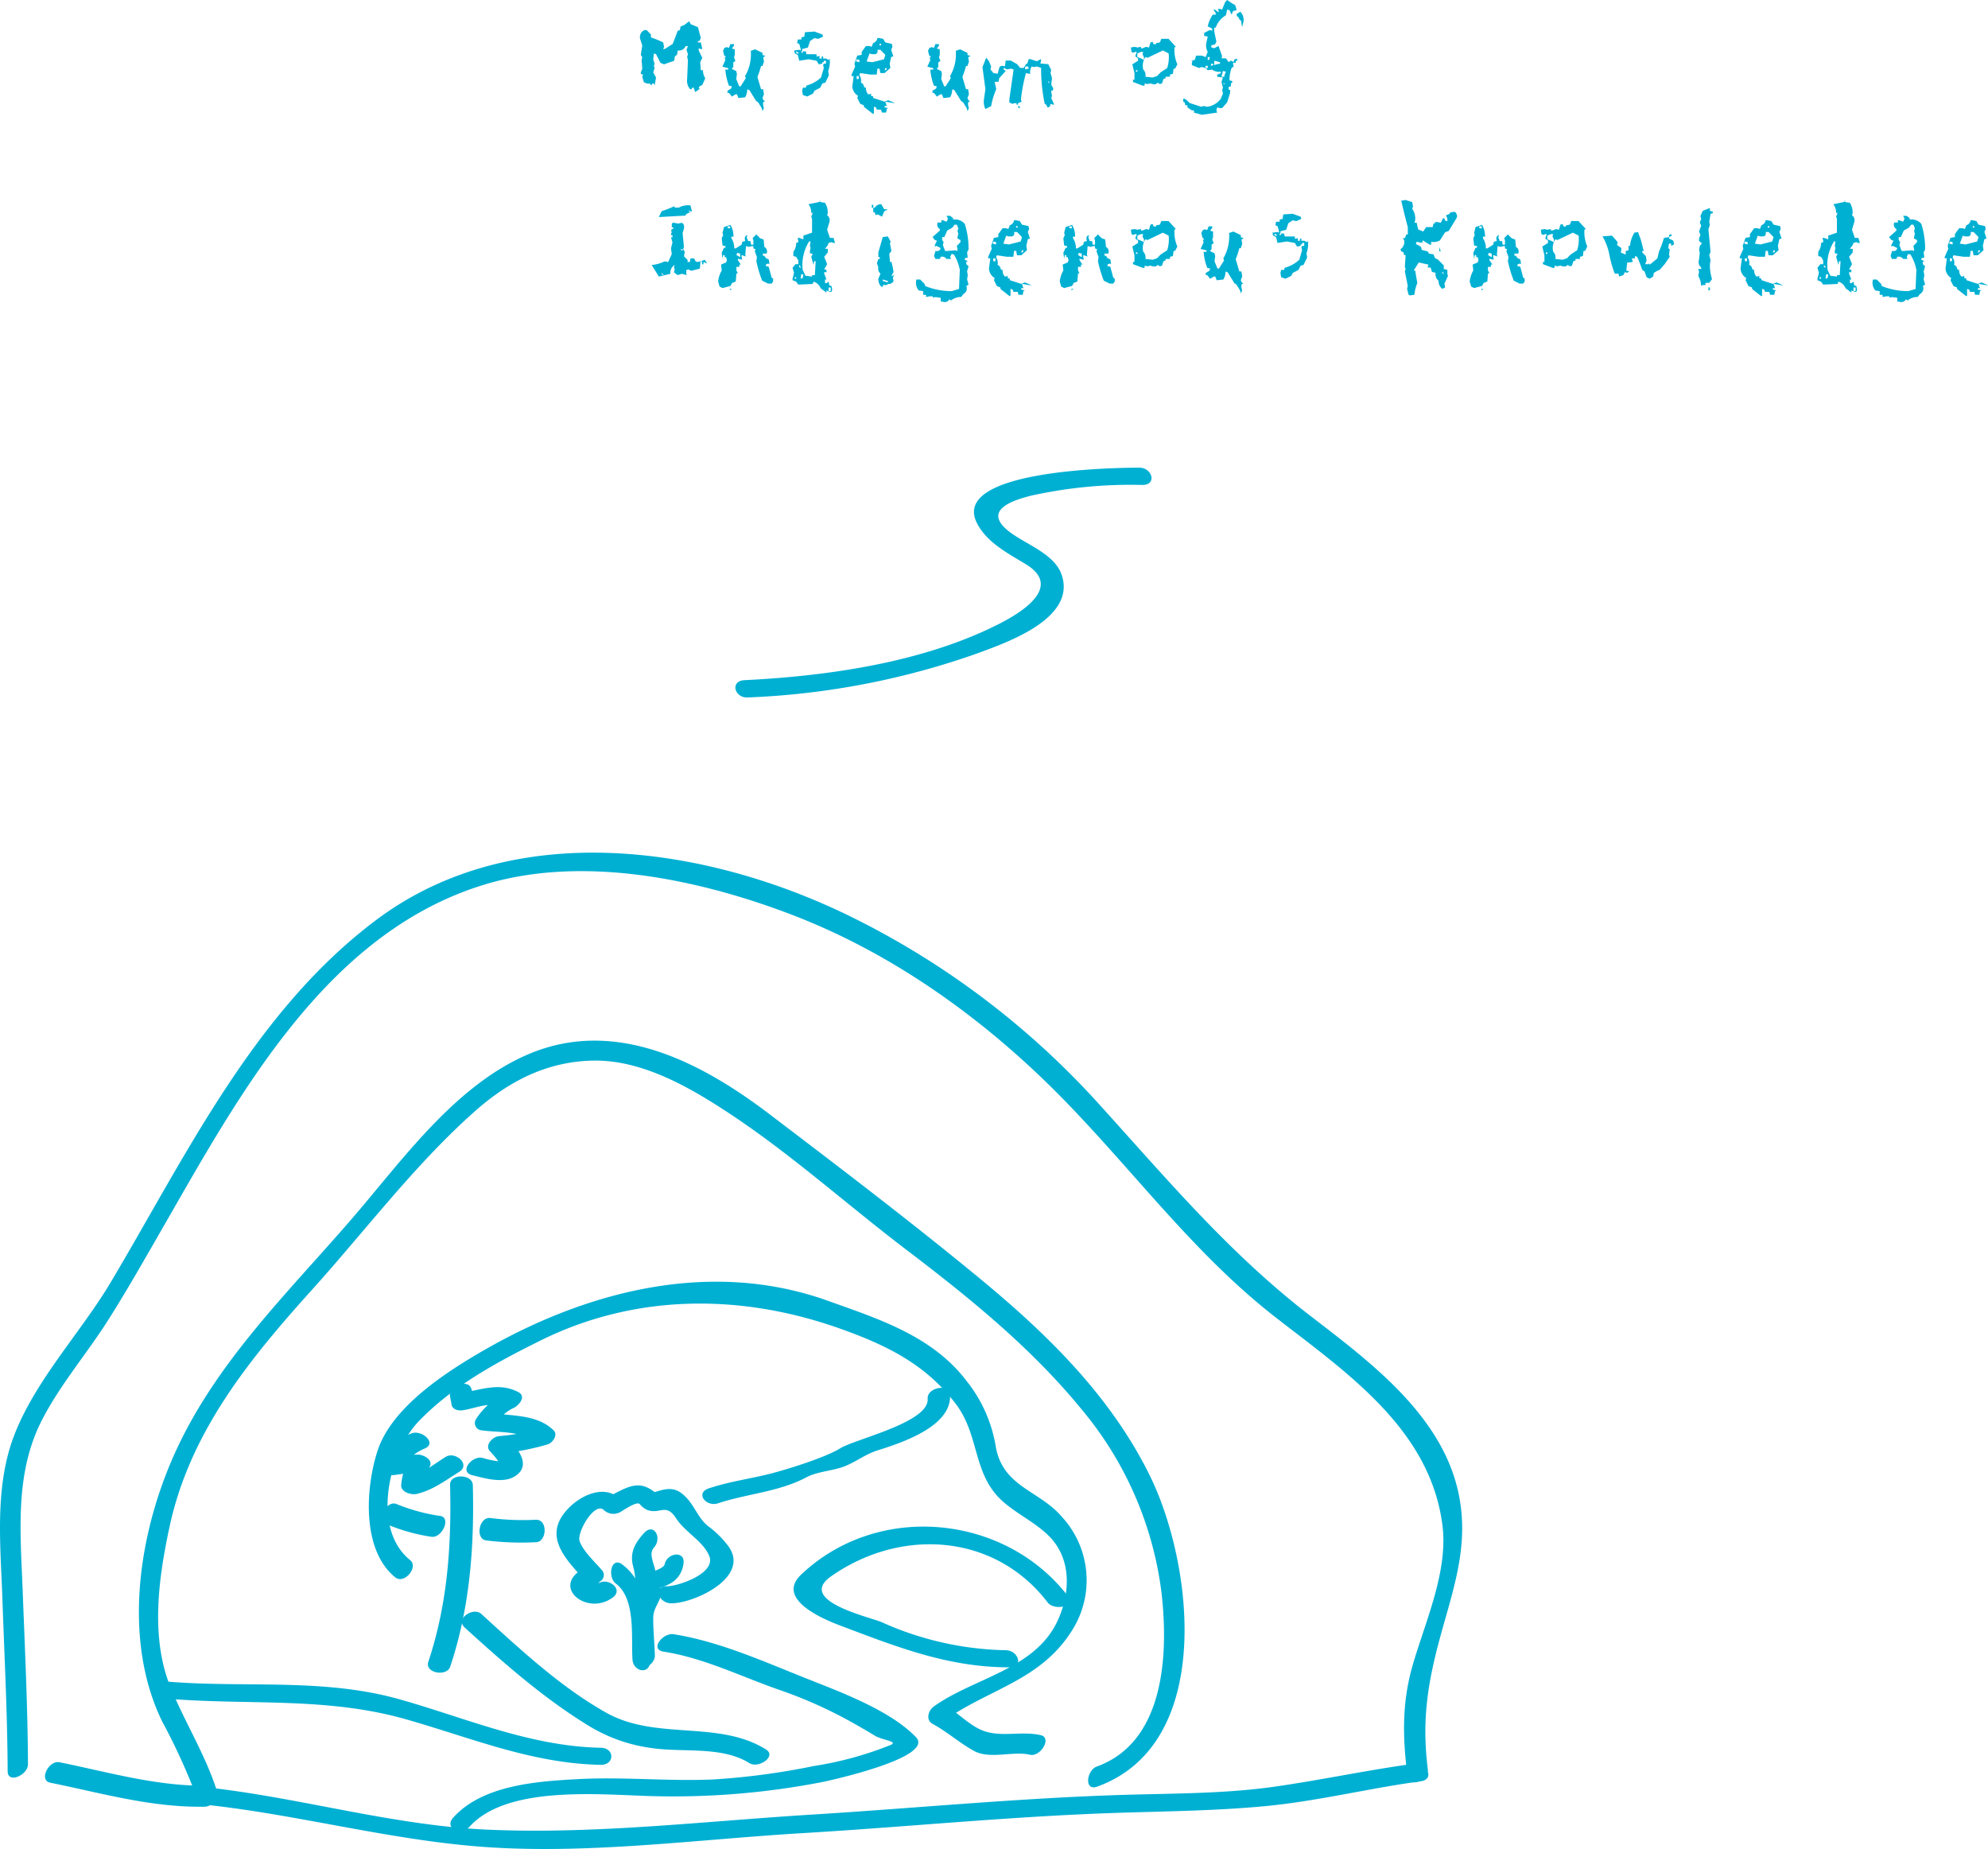
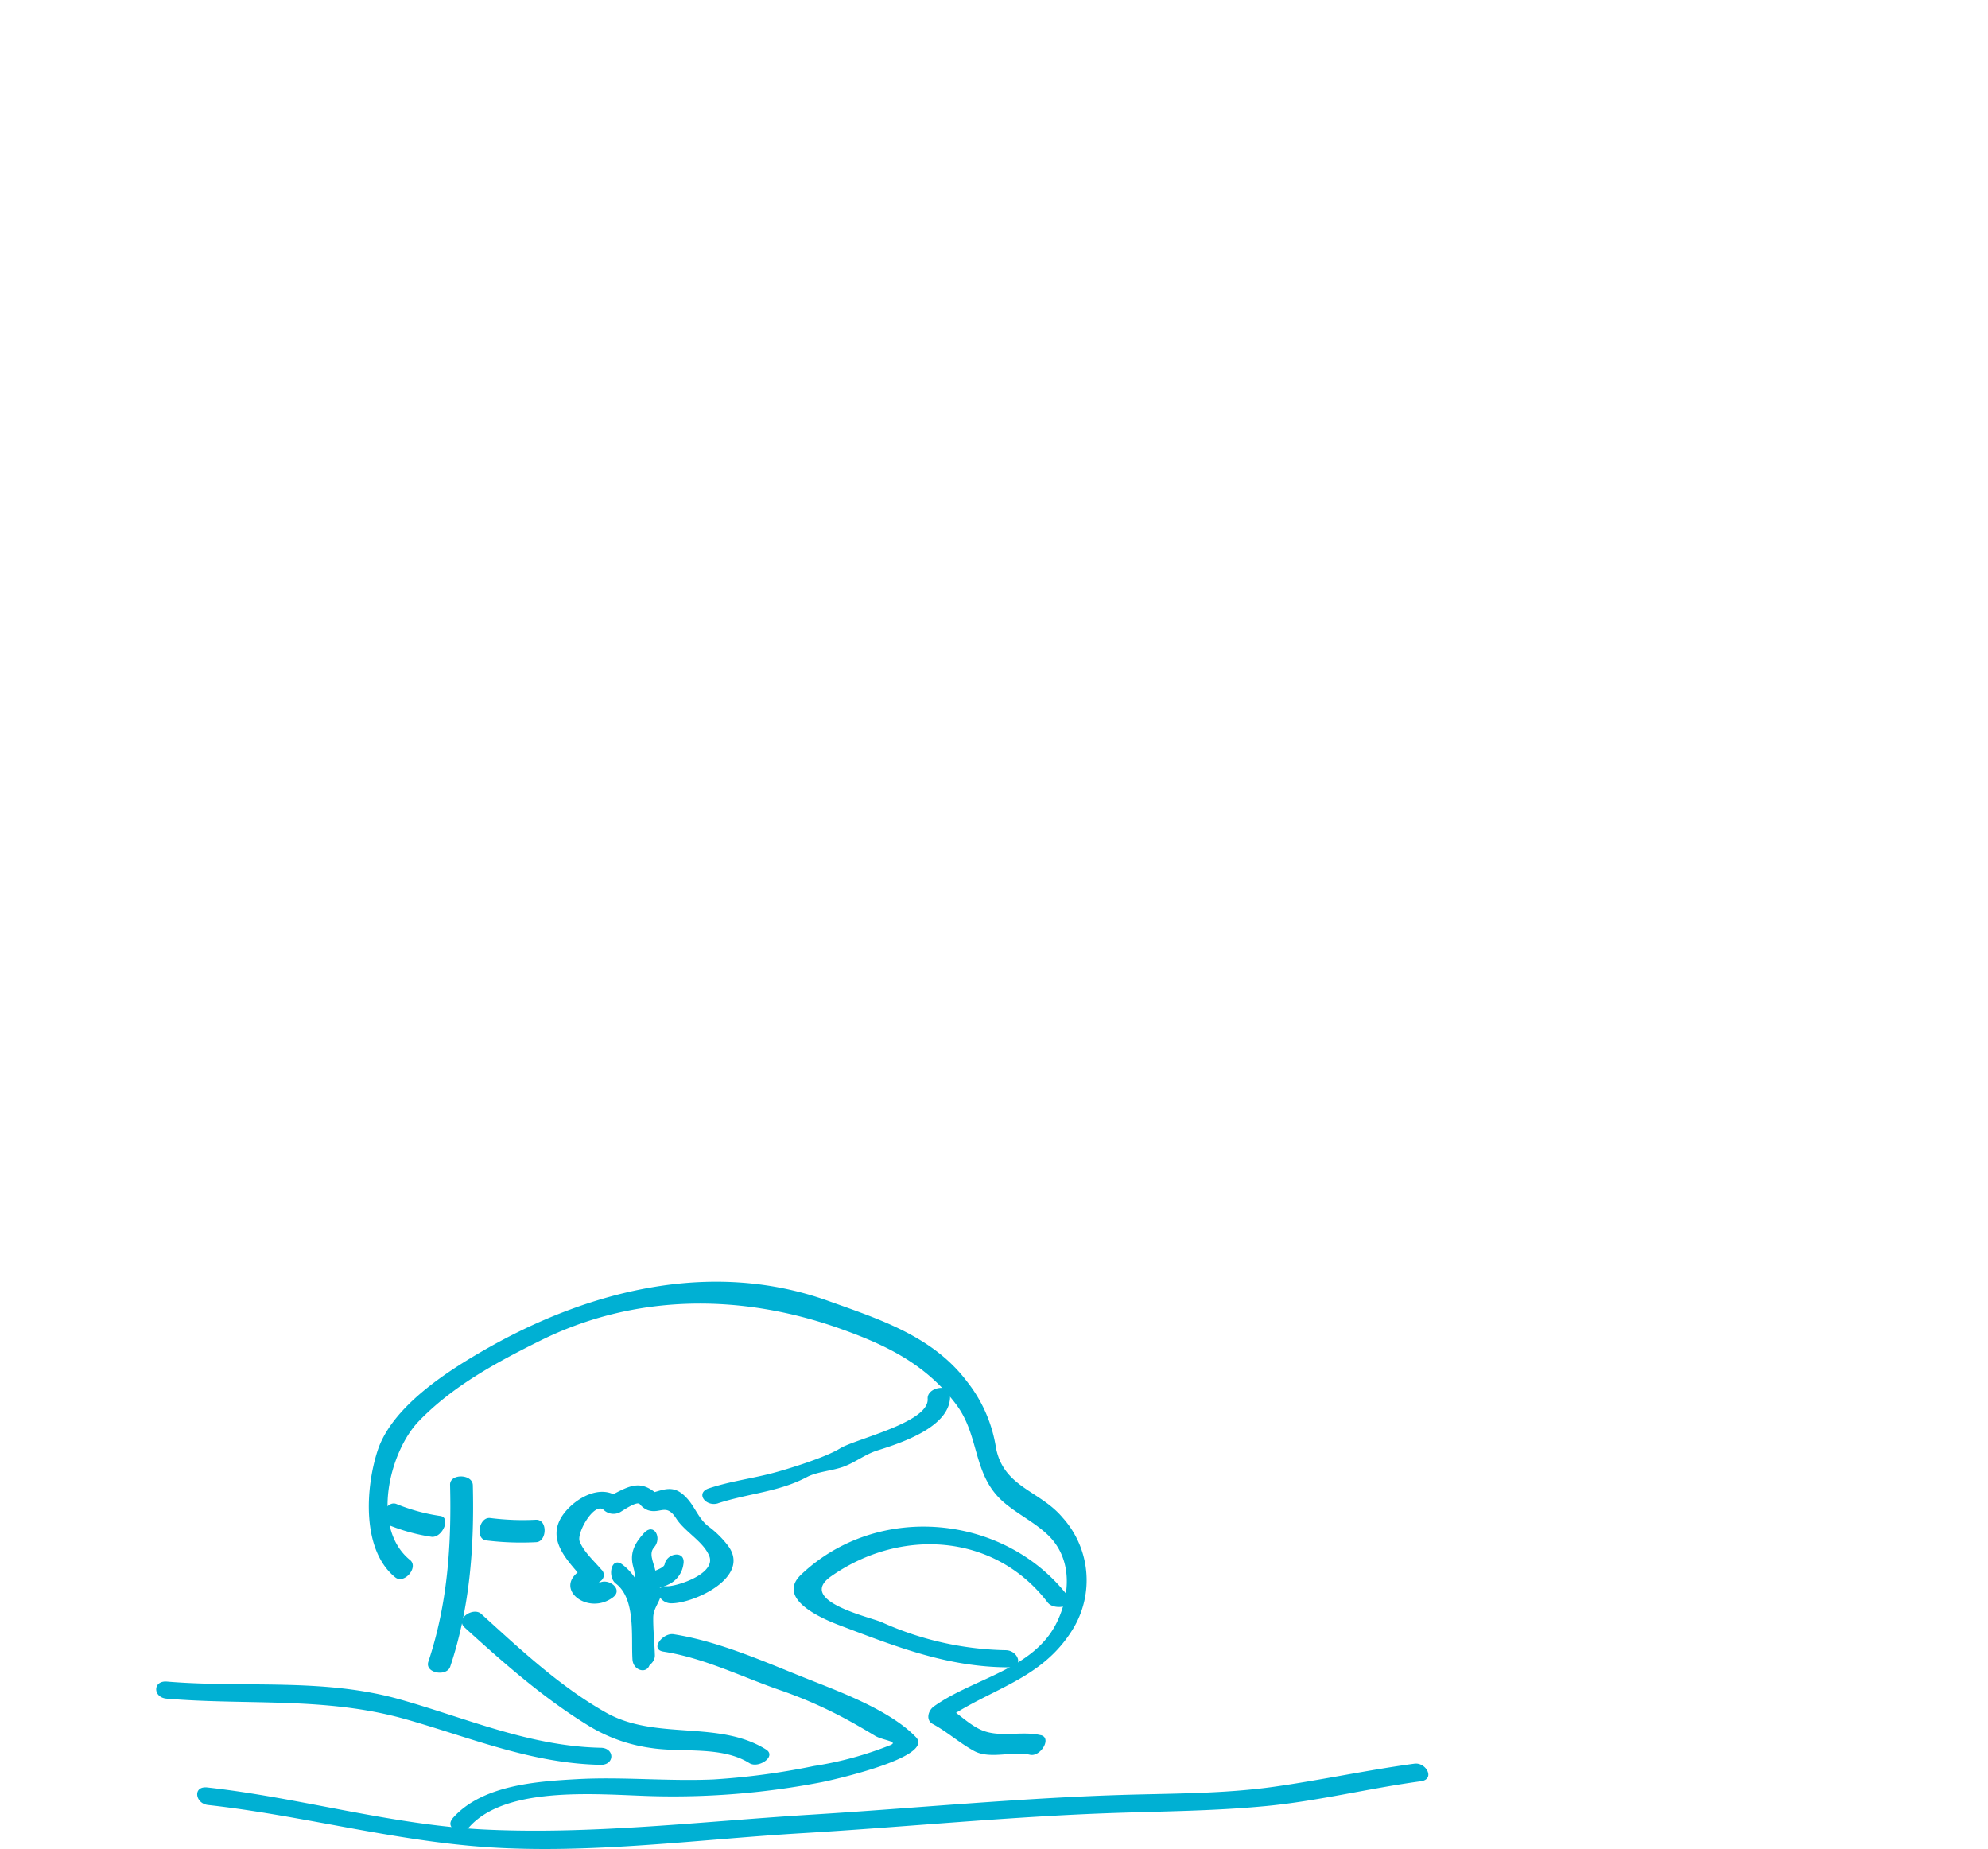
<svg xmlns="http://www.w3.org/2000/svg" width="261.865" height="243.534">
  <g fill="#00b0d3">
-     <path d="M3.685 232.376c-.034-7.582-.406-15.155-.692-22.732-.293-7.737-1.1-15.573 2.562-22.664 2.416-4.681 5.989-8.817 8.8-13.277 2.522-4 4.858-8.128 7.217-12.23 10.1-17.565 21.506-38.649 42.244-44.963 12.938-3.937 28.206-.728 40.485 3.971 13.478 5.16 25.559 13.9 35.616 24.153 9.494 9.677 17.355 20.512 28.137 28.9 9.366 7.282 20.388 14.736 21.958 27.453.73 5.914-2.2 12.477-3.848 18.045-1.511 5.092-1.429 9.656-.768 14.884.219 1.729 2.856.493 2.678-.913-.811-6.407-.02-11.364 1.677-17.55 1.761-6.416 3.779-11.989 2.386-18.7-2.166-10.426-11.8-17.474-19.719-23.586-10.651-8.218-18.919-18.125-27.923-28.039a108.671 108.671 0 0 0-32.465-24.418c-19.088-9.37-44.384-13.067-62.414.416-16.062 12.009-25 30.875-35 47.713-4.347 7.326-11.414 14.437-13.574 22.785-1.589 6.14-.945 12.666-.727 18.937.264 7.578.659 15.147.693 22.732.007 1.715 2.683.487 2.677-.913Z" />
-     <path d="M6.614 234.801c6.874 1.391 13.356 3.3 20.432 3.162a1.762 1.762 0 0 0 1.523-2.095c-1.521-4.743-4.174-8.95-6.067-13.538-2.731-6.617-1.622-14.5-.161-21.275 2.691-12.472 10.514-22.035 18.836-31.265 7.029-7.8 13.419-16.334 21.275-23.333 4.485-4 9.5-6.624 15.591-6.761 6.393-.145 12.562 3.375 17.724 6.754 8.229 5.385 15.709 12.14 23.537 18.095 8.329 6.336 16.509 12.938 23.16 21.075a46.539 46.539 0 0 1 10.521 24.065c.945 8.054.486 19.739-8.506 22.984-1.347.486-1.716 3.285.039 2.652 15.5-5.594 12.7-29.282 6.925-41-5.172-10.488-13.535-18.643-22.457-25.993-9-7.417-18.38-14.55-27.666-21.609-8.971-6.818-20.1-12.6-31.36-8.014-10.006 4.077-17.091 14.312-23.934 22.192-8.269 9.523-17.39 18.428-22.771 30.015-4.979 10.719-7.217 24.933-1.875 35.864a80 80 0 0 1 4.748 10.517l1.523-2.095c-6.86.132-13.164-1.743-19.818-3.09-1.407-.285-2.77 2.377-1.219 2.691Z" />
    <path d="M27.391 237.737c12.328 1.364 24.346 4.707 36.739 5.552 13.656.93 27.878-1.027 41.523-1.839 13.623-.811 27.214-2.181 40.852-2.653 6.77-.234 13.578-.271 20.325-.925 6.825-.661 13.528-2.34 20.32-3.258 1.947-.264.7-2.526-.838-2.317-6.183.836-12.285 2.157-18.462 3.034-6.692.949-13.572.876-20.318 1.089-13.6.432-27.149 1.754-40.732 2.593-14.105.871-28.635 2.62-42.756 1.966-12.385-.574-24.44-4.191-36.739-5.553-1.958-.216-1.609 2.123.086 2.311ZM140.721 210.293c-8.24-10.8-25-12.558-35.194-2.9-3.409 3.23 2.932 5.872 5.082 6.685 7.438 2.808 14.23 5.529 22.346 5.529 1.975 0 1.178-2.256-.5-2.256a41.574 41.574 0 0 1-16.334-3.7c-1.733-.721-11.222-2.83-6.634-6.041 9.223-6.453 21.578-5.633 28.518 3.458.842 1.1 3.748.567 2.718-.781ZM81.122 208.578c2.656 2.018 2 7.037 2.189 9.989.111 1.715 2.436 2.045 2.311.088-.275-4.266.166-9.693-3.643-12.587-1.487-1.13-2 1.642-.857 2.51Z" />
    <path d="M85.725 211.979c.071-1.5.528-2.961.647-4.463.1-1.2-1.114-2.708-.227-3.687 1.126-1.244 0-3.358-1.326-1.9-1.219 1.346-1.921 2.644-1.4 4.465.641 2.25-.1 4.133-.21 6.412-.086 1.856 2.451.588 2.517-.832Z" />
    <path d="M87.549 206.029c-.112.566-1.5.845-1.984 1.244a2.778 2.778 0 0 0-1.043 2.539c.119.889-.9 2.09-.978 3.056a52.49 52.49 0 0 0 .146 5.813c.05 1.877 2.61.806 2.571-.65-.044-1.668-.233-3.324-.215-4.994.014-1.364 1.1-2.205 1.1-3.571 0-.589-.85-.074.154-.453a7.577 7.577 0 0 0 1.114-.512 3.438 3.438 0 0 0 1.6-2.427c.378-1.925-2.162-1.58-2.463-.045ZM59.284 195.555c.2 7.937-.328 15.717-2.857 23.3-.511 1.531 2.424 2.022 2.878.66 2.59-7.762 3.179-15.752 2.979-23.892-.037-1.509-3.036-1.559-3-.065Z" />
    <path d="m78.816 208.561.2-.26a.962.962 0 0 0 .19-1.58c-.936-1.1-2.315-2.32-2.85-3.7-.441-1.14 2.01-5.365 3.217-4.1a1.857 1.857 0 0 0 2.106.252c.31-.159 2.2-1.512 2.595-1.063a2.565 2.565 0 0 0 1.059.795c1.66.556 2.4-.982 3.734 1.089 1.15 1.786 3.572 3.02 4.354 4.94.945 2.32-4.142 4-5.546 3.994-1.975-.014-1.138 2.237.533 2.248 2.985.022 10.509-3.426 7.533-7.526a12.837 12.837 0 0 0-2.655-2.632c-1.227-.953-1.727-2.482-2.735-3.611-1.815-2.033-3.054-1.192-5.329-.586l1.785.391c-2.687-2.643-4.1-1.48-7.244.128l2.107.252c-2.3-2.4-5.906-.44-7.566 1.722-2.606 3.4.481 6.245 2.607 8.739q.093-.79.189-1.58c-4.769 2.359.154 6.508 3.628 3.924 1.5-1.119-.744-2.7-1.916-1.832ZM70.563 200.17a33.833 33.833 0 0 1-5.978-.229c-1.5-.183-2.021 2.77-.539 2.951a37.447 37.447 0 0 0 6.587.232c1.424-.078 1.547-3.041-.07-2.954ZM57.923 199.661a24.583 24.583 0 0 1-5.746-1.584c-1.352-.459-2.584 2.24-1.051 2.761a24.46 24.46 0 0 0 5.746 1.582c1.423.124 2.607-2.626 1.051-2.759ZM79.141 230.202c-9.291-.192-17.567-3.844-26.368-6.344-10.189-2.9-20.4-1.507-30.786-2.377-1.877-.157-1.875 2.1-.033 2.25 10.738.9 20.972-.277 31.517 2.719 8.612 2.447 16.543 5.814 25.637 6 1.872.039 1.9-2.211.033-2.25ZM61.217 214.375c5.18 4.708 10.442 9.346 16.438 13a21.281 21.281 0 0 0 8.1 2.853c4.126.638 9.282-.3 12.964 2 1.188.742 3.634-.894 2.178-1.805-6.269-3.918-14.468-1.134-21.065-4.852-6.066-3.419-11.313-8.343-16.439-13-1.049-.953-3.472.627-2.177 1.8ZM94.588 197.997c3.975-1.3 8-1.483 11.7-3.45 1.351-.717 3.356-.818 4.847-1.373 1.524-.565 2.825-1.623 4.422-2.129 3.189-1.007 9.87-3.171 9.584-7.379-.1-1.472-3.048-.935-2.946.572.213 3.128-9.535 5.282-11.549 6.538-1.889 1.178-6.9 2.742-9.072 3.3-2.805.718-5.369 1.027-8.181 1.948-1.877.614-.4 2.5 1.2 1.977Z" />
    <path d="M61.859 240.59c5.056-5.593 17.628-4.155 24.412-4.011a102.864 102.864 0 0 0 21.987-1.852c.92-.178 14.979-3.248 12.387-5.931-3.377-3.5-9.762-5.872-14.206-7.635-5.667-2.248-11.657-4.964-17.715-5.916-1.4-.22-3.17 2-1.337 2.291 5.522.867 10.476 3.416 15.726 5.2a58.951 58.951 0 0 1 9.177 4.156q1.508.844 2.984 1.737c.978.58 3.08.734 2.055 1.2a45.944 45.944 0 0 1-10.123 2.775 94.685 94.685 0 0 1-13.2 1.768c-5.984.267-11.984-.368-17.987-.037-5.363.295-12.447.782-16.309 5.054-1.318 1.459 1.108 2.356 2.15 1.2Z" />
    <path d="M137.095 228.544c-2.438-.569-5.015.261-7.377-.512-1.945-.635-3.609-2.565-5.433-3.548l-.149 2.3c6.209-4.451 13.1-5.385 17.28-12.369a12.332 12.332 0 0 0-1.475-14.559c-3-3.557-7.761-3.955-8.755-9.2a18.659 18.659 0 0 0-3.785-8.662c-4.528-6.015-11.548-8.228-18.339-10.663-15.378-5.514-31.666-1.348-45.331 6.519-4.96 2.855-12.119 7.464-14 13.237-1.586 4.881-2.115 13.068 2.334 16.671 1.172.947 3.117-1.336 1.953-2.279-5.239-4.242-2.7-14.311 1.149-18.293 4.495-4.655 10.274-7.768 16.006-10.611 12.522-6.212 26.434-6.2 39.4-1.61 6.118 2.167 11.37 4.695 15.359 9.993 3.2 4.246 2.114 9.357 6.335 12.95 1.822 1.549 3.961 2.566 5.719 4.223 3.256 3.067 3.032 7.766 1.261 11.473-3.018 6.312-11 7.4-16.243 11.158-.754.541-1.086 1.8-.15 2.3 1.907 1.029 3.527 2.5 5.433 3.548 2.111 1.16 5.1-.02 7.378.511 1.391.325 2.95-2.23 1.427-2.585Z" />
-     <path d="M54.173 188.804a8.3 8.3 0 0 0-4.146 3.78c-.642 1.178 1.007 1.805 1.9 1.694 1.146-.143 2.282-.363 3.438-.4l-1.636-1.45a8.819 8.819 0 0 0-.889 3.235c.009.884 1.344 1.259 2.018 1.109 2.114-.473 3.8-1.776 5.611-2.9 1.594-.987-.508-2.76-1.75-1.992-1.571.973-3.111 2.267-4.945 2.677q1.01.554 2.019 1.11a8.182 8.182 0 0 1 .872-2.629c.305-.858-.992-1.471-1.636-1.451-1.409.046-2.791.3-4.186.478l1.9 1.694a6.262 6.262 0 0 1 3.187-2.965c1.723-.716-.427-2.542-1.75-1.992Z" />
-     <path d="m59.307 184.069.155.8c.045.769.865.972 1.5.878 1.735-.257 3.662-1.234 5.35-.355l.551-2.059a9.709 9.709 0 0 0-4.153 3.568.956.956 0 0 0 .608 1.47c2.217.355 5.435 0 7.151 1.669l.792-1.869a30.432 30.432 0 0 1-5.553.985c-.817.091-1.9 1.183-1.177 1.983a10.543 10.543 0 0 1 1.327 1.653c.377.63 1.19-.265.445-.267a11.928 11.928 0 0 1-2.733-.5c-1.4-.346-3.17 1.832-1.351 2.279 1.665.41 4.09 1.148 5.67.1 2.141-1.428.314-3.576-.913-4.923l-1.176 1.983a34.238 34.238 0 0 0 6.321-1.215c.665-.2 1.438-1.242.793-1.868-2.188-2.122-5.442-1.842-8.244-2.29q.3.735.608 1.47a5.693 5.693 0 0 1 2.445-2.149c.671-.353 1.633-1.5.55-2.059-2.521-1.312-4.777-.306-7.4.084l1.5.879a5.3 5.3 0 0 0-.285-1.4c-.431-1.418-3.211-.3-2.772 1.147ZM150.073 61.595c-3.259.007-24.9.29-21.4 7.282 1.293 2.584 4.117 4.008 6.471 5.448 4.806 2.937-.435 6.246-3.345 7.746-9.989 5.15-22.642 6.969-33.725 7.514-1.964.1-1.316 2.363.4 2.278a102.529 102.529 0 0 0 30.14-5.761c3.908-1.441 13.307-4.635 11.2-10.477-1.03-2.859-5.123-4.058-7.222-5.887-3.061-2.667 1.032-3.9 3.3-4.472a60.86 60.86 0 0 1 14.585-1.393c1.972 0 1.3-2.281-.4-2.278ZM91.568 12.129l-.193-.58h-.194l-.087.194H90.9a1.694 1.694 0 0 1-.387-1.336l.106-2.514-.106-.369.106-.387-.193-.58.193-.492h-.3a.948.948 0 0 1-1.037.58l-.106.58-.281.194-.088.58-1.336.474-.474-.193-.58-1.143-.281-.1-.088.773.175.58-.087.282.087.3-.175.563.369.685-.194 1.055-.087-.281h-.194l-.088.193h-.193v-.193a1.076 1.076 0 0 1-.861-.193l-.2-.686.107-.281-.3-.106v-.193l.193-.475-.088-1.16.088-.369-.193-.3.193-1.248-.281-.861a1 1 0 0 1 .581-1.16h.281l.563.58v.386a11.3 11.3 0 0 1 1.617.668l.105.58-.105.282h.193l1.055-.668.668-1.74.281-.088.088-.475.492-.193.651-.493.193.387.949.387.387 1.441-.193.387h-.194v.193h.387l.193.862h-.193l-.281-.088v.281l.474.967-.281.58.088 1.055h.281a1.938 1.938 0 0 0 .3 1.054l-.387.879-.386.194-.088.281h.193ZM100.445 14.643l-.1-.387-.475-.773-.281-.193-.879-1.424-.281-.106a2.025 2.025 0 0 1-.282 1.055l-.879.1-.193-.492h-.193l-.475.3-.387-.492h-.193v-.281l.475-.282.1-.3-.387-.088a8.067 8.067 0 0 1-.474-2.11h.386v-.193l-.773-.193.387-.862-.3-1.23.193-.387.3-.1.281.1.194-.492h.474v.193l-.281.387.387.1v.756l-.106.3.194.475-.282.193v.563l-.193.3.58.282.088.386-.088.668.387.95h.193l.668-1.055-.088-.281a5.731 5.731 0 0 0 .756-3.34l.58-.194.967.475v.281l.387.106-.3.193.1.563-.193.58h-.193a10.851 10.851 0 0 1-.475 1.441l.475 1.617h.281l.1.668-.193.492.193.37h.194l-.3.193v.387l.1.386Zm-4.816-7.084-.194-.3v.3ZM106.334 12.71l-.58-.194-.088-.58.088-.387h.386l.088-.281a4.615 4.615 0 0 0 1.916-1.055l.369-1.248-.087-.386.087-.194h.282v-.386h-.282v.193h-.193v.193l-.475.088-.281-.474-1.055-.194-1.23.194-.193-.774-.387-.193-.088-.387.668-.088.193.088v-.193l-.193-.668-.281-.106.088-.474h.474v-.282l.387-.1.088-.58 1.248-.088 1.037.387.106.281-.668.3-.475-.106-.58.387-.281.861-.756.194v.3h.474l.088.387h1.336v.282h.194l.193-.088v.369h.281v-.281h.194v.281h.369l.386.193.106-.193a3.511 3.511 0 0 1-.193 1.652l.087.563-.474.966-.387.106-.281.562-.756.387-.193.387Zm-1.055-5.678-.387-.282v.282Zm.475-.088V6.75h-.194v.194ZM115.017 15.029l-1.23-.967v-.193l-.475-.194-.386-.773.1-.281a1.528 1.528 0 0 1-.756-1.248l.176-1.354h-.281v-.193l.474-1.055-.088-.387.37-1.054.58-.106v-.387l.562-.773h.475l.281.1.193-.492a.826.826 0 0 0 .563-.668h.193l.563.106.281.474.861.194.088.386-.176.387.282.862-.282.1-.193.861.088.58-.756.668h-.562l-.106-.58h-.281l-.088.774h-.861l-1.319-.194-.1.282a1.17 1.17 0 0 1 .193.966l.281.194.194.474h.193a1.24 1.24 0 0 0 .281.879h.194l.193-.1v.3l.281.088v.193l1.512.492.475-.193.861.369h-.193l-1.055-.176.193.563h-.281v.193l.475.1-.194.088-.088.492h-.562l-.106-.386h-.562l-.1-.3-.282-.088v.861Zm-1.81-6.838v-.3l-.369-.088-.088.281Zm-.088 2.215v-.387h-.281v.387Zm3.322-2.6.176-.58-.65-.668h-.387q.105.475-.281.58h-.475l-.281-.1-.387 1.054.756.106Zm-.387-1.828v-.193h-.193v.193Zm.668 3.27.088-.282h-.193l-.088.282ZM127.445 14.643l-.1-.387-.475-.773-.281-.193-.879-1.424-.281-.106a2.025 2.025 0 0 1-.282 1.055l-.879.1-.193-.492h-.193l-.475.3-.387-.492h-.193v-.281l.475-.282.1-.3-.387-.088a8.067 8.067 0 0 1-.474-2.11h.386v-.193l-.773-.193.387-.862-.3-1.23.193-.387.3-.1.281.1.194-.492h.474v.193l-.281.387.387.1v.756l-.106.3.194.475-.282.193v.563l-.193.3.58.282.088.386-.088.668.387.95h.193l.668-1.055-.088-.281a5.731 5.731 0 0 0 .756-3.34l.58-.194.967.475v.281l.387.106-.3.193.1.563-.193.58h-.193a10.851 10.851 0 0 1-.475 1.441l.475 1.617h.281l.1.668-.193.492.193.37h.194l-.3.193v.387l.1.386Zm-4.816-7.084-.194-.3v.3ZM129.801 14.362a2.2 2.2 0 0 1-.194-1.266l.194-1.353-.387-2.9.492-1.248.369.475.281.685-.087.387.386.475.563.1a7.033 7.033 0 0 1 .281-.967l.387-.1.281.1.105-.773h.668l.844.475.387.492h.474l.3-.492.176-.088.193-.58h.194l.861.281.563-.281v.193l-.088.387 1.037.088.387.773-.088.387.193.685-.1.862.281.492-.088.281h-.193v.193l.1.493-.1.281.386.879h-.193l-.281-.106-.106.387-.281.106-.193-.387-.194-.106a22.547 22.547 0 0 1-.474-4.728l-.563-.194-.387.088-.281-.088a1.264 1.264 0 0 0-.193.967h-.194l-.369-.1a20.327 20.327 0 0 0-.668 3.48l.088.3-.474.193v.194h-.194v-.194h-.281l-.281.088-.387-.193v-.387l.562-3.955-.369-.1-.474.1-.475-.193v.193l.281.194-.861.966-.088.475h-.474v.193l.175.774a9.276 9.276 0 0 0-.668 2.232Zm4.376-.106-.087-.281h.193l.088.194Zm1.336-5.22-.087-.282h-.387v.387Zm2.76 1.845-.193-.193v.193ZM150.49 11.268l-1.248-.474v-.3h.193v-.862l-.281-1.16.756-.474v-.3l-.369-.281.193-.581h-.193l-.3.106-.193-.106-.088-.58.474-.088.387.088.475-.088v.194h.193l.475-.194.386.088.194-.668.281-.088.1.282.282.088.1-.194.475-.088.193-.474h.949l.967 1.054-.193.088v.3a4.641 4.641 0 0 0 .386 1.916l-.3.58h-.194l-.088.668-.386.106v.281h-.58v.193l-.282.106-.193.58-.281.088-.3-.194c-.117.2-.34.264-.668.194l-.281-.088-.387.088-.387-.088c.085.259-.009.352-.267.282Zm-.668-1.828v-.193h-.193v.193Zm.861-1.547v-.369l-.193-.387.1-.3h-.3l-.475.194v.492l.475.176Zm1.723 2.127.475-.492.861-.563a4.534 4.534 0 0 0 .193-1.933l-.756-.387-2.021.967-.281-.088a2.027 2.027 0 0 0-.282 1.635 1.043 1.043 0 0 1 .282.949l.949.1ZM158.33 15.118l-1.055-.282v-.3h-.281l-.58-.387v-.281h-.281l-.088-.387-.194-.088v-.387h.194l.281.194.387.369 1.511.492.3-.1.475.1a2.645 2.645 0 0 0 1.81-1.055l.282-.685-.106-.475.106-.3-.194-.755.194-.581-.756-.1v-.281l.474-.194v-.193a1.471 1.471 0 0 1-1.142-.281l-.58.088a.966.966 0 0 0-.949-.387l-.194.1-.949-.386v-.3l.088-.281h-.281l.58-.106.175-.562h.774l.474.193.282-.686a1.777 1.777 0 0 1-.194-1.16l.194-.861-.475-.088v-.387l.756-.386.3.088v-.282l-.58-.281a4.182 4.182 0 0 1 .668-1.547h.386v-.193l-.3-.475h.193l.474.369V1.35l-.087-.193h.193l.369.1.387-.967.281-.3a7.077 7.077 0 0 0 1.055.686l.193.668-.474.106-.194.474-.281-.58-.3-.088-.176.756a3.025 3.025 0 0 0-1.336 1.635h-.193v.492l.281 1.353-.193.37-.475.1v.281l.387.106.562-.3.475 1.354-.088.281h.58l.369.492.3-.193.369.193c0-.328.159-.457.475-.387v.194h-.193v.281h-.369v.193l.087.3-.281.193a4.667 4.667 0 0 0-.281 1.635l.369.088v.193l-.176.106v.387l-.3.087v.387h.194v.387l-.387 1.248-.668.773h-.281l-.369-.1-.106.387.106.3Zm.756-6.153v-.3h-.282v.3Zm.193-1.072.088-.369h-.281v.369Zm.563.686-.088-.194h-.194l-.088.282Zm.386-.106.475-.088v-.193l-.756-.193v.58Zm1.055 1.635v-.193l.193-.475-.386-.088-.194.756Zm.088.967-.194-.194v.194Zm2.391-7.594-.194-.106-.1-.667-.176-.106-.193-.387-.194-.088v-.3l.475-.282a1.516 1.516 0 0 1 .387 1.442l-.106.3ZM86.787 36.429l-.949-1.529a4.654 4.654 0 0 0 1.7-.475l.474.088.475-1.054-.1-.756.193-.774-.193-.668h.193v-.281h-.193v-.193l.1-.194-.1-.281.386-.3-.281-.088v-.386l.088-.194h.193l.563.106.474-.106q.387.193.282.774l-.176.58.176 1.81-.088.282.193.386-.1.58.474.475v.281h.3l.088-.474h.474l.194.386.281.088.949-.281.282.475-.475-.194v.3h-.193v-.387h-.194l-.088.95-1.142.3-.369-.193-.282.088v.492l.088.176-.668-.176-.562.176-.475-.369.088-.387-.088-.281.088-.3a1.189 1.189 0 0 0-.562 1.16Zm0-7.84.369-.773a16.123 16.123 0 0 0 1.7-.668v.193h.58a2.332 2.332 0 0 1 1.512-.281l.193.756-.756.387-.1.193Zm.668 7.647-.3-.281v.193Zm2.637-3.34-.37-.1v.193Zm.949-5.08-.282-.088v.193ZM95.173 37.94l-.387-.193-.193-.668a3.8 3.8 0 0 1 .474-1.459l-.088-.774.668-.281.106-.3-.106-.387h-.193v-.281h-.194l-.087.475-.106-.774.3-.668h.193v-.211l-.386-.087-.106-.967.193-.387-.087-.3.193-.773.861-.282a3.03 3.03 0 0 1 .387 1.547h-.281v.194a2.379 2.379 0 0 1 .387 1.353h.193l.773-.492.088-.387.387-.088c-.129-.457-.029-.714.3-.773l-.106.281.194.492h.3l.088.475h.3v-.58l-.105-.281.492-.492.475.492.492.193.088.967a.675.675 0 0 1 .3.879h-.492v.281h.194l.193.3.387.193.1.58q-.492-.1-.492.282l.387.1.386 1.441.194.106v.387l-.194.281h-.474l-.774-.387a15.859 15.859 0 0 1-.773-2.6l.088-.493-.281-.773.087-.281-.281-.106v-.3h-.193l-.387.106-.387-.106-.1 1.178.1.194-.58-.194v.281l.088.3h-.193l-.387-.1v.193l.387.58h-.193v.3h-.387v.475l.193.386h-.193l-.088 1.073-.492.193-.194.387Zm.966-7.84.088-.281h-.386v.193Zm0 8.139v-.194h.282Zm1.354-4.36v-.474l-.387-.106-.1.3ZM108.865 38.538l-.773-.58a1.418 1.418 0 0 0-.932-.862l-.106.3q-.948.053-1.9.088l-.281-.387-.475-.193v-.193l.194-.774-.194-.668.387-.474h.369v-.493l-.281-.474-.369-.106v-.562a1.881 1.881 0 0 0 .369-1.16l.281-.106v-.193l-.088-.369h.194l.562.193v-.492l1.143-.387v-1.828l-.106-.281.193-.492h-.193a1.8 1.8 0 0 0-.369-1.143l1.424-.3.176-.281-.088.281.668.106a2.434 2.434 0 0 1 .369 1.336l-.088.3a.817.817 0 0 1 .281.967l-.281.949.369 1.073h.475l.193.668h-.193l-.282-.106-.369.106-.1.281-.369.492h.369v.475l-.475.58.387.967-.387.667.3.088v.3h-.3v.194l.3.773h-.193v.475h.193l.281-.194.088.475.281.1.106.475-.106.3h-.193l-.457-.194Zm-3.99-1.828v-.194h-.194v.194Zm.668-1.442-.281-.387v.3Zm.193 1.354.088-.493h-.281l-.088.581Zm1.231-.194v-.193h.369l.105-1.828h-.193l-.088.474-.3-1.054.193-.387-.369-.088v-.3l.088-.386-.088-.282.088-.58h-.193a5.8 5.8 0 0 0-.844 3.744l.369.774Zm2.46 1.916v-.474h-.281v.474ZM116.173 28.536l-.562-.3-.281.1-.106-.386h-.193v-.581h-.193v-.386h.193v.386h.193a.935.935 0 0 1 .862-.474l.386.668h.475l-.475.281Zm-.087 9.228a1.388 1.388 0 0 1-.387-1.054l.281-.668a.858.858 0 0 1-.281-.862l-.194-.492.194-.58h.193v-.193l-.193-.088v-.58l.58-2.022.668-.088.369.668-.088.281.194.967-.282.387.088 1.055h.194a9.8 9.8 0 0 1 .281 1.353l-.281.475h.193l.176-.194-.176.493.088.386a.685.685 0 0 1-.668.387l-.387.176-.281-.088-.088.281Zm.861-.562v-.194l-.668-.193v.193ZM124.387 39.786l-.475-.088v-.475l-.774-.1-.193.1-.1-.193h-.387l-.475.088v-.282h-.386v-.492l-.58-.088a1.571 1.571 0 0 1-.3-1.441h.492l.58.58.088.281a9.175 9.175 0 0 0 3.48.668l.967-.281.106-2.514a6.011 6.011 0 0 0-.774-2.021l-.3-.088-.193.387.1.281h-.58a.711.711 0 0 0-.773-.281l-.106.281h-.58l-.193-.387.193-.668q.581.106.686-.386l-.58-.282-.194.088v-.193l.282-.58-.282-.088-.3-.387.966-.861v-.194a.661.661 0 0 1-.281-.861h.475v-.3h.193l.492.194.194-.387-.194-.387h.475l.387.3v.193a1.668 1.668 0 0 1 1.547.58 10.92 10.92 0 0 1 .492 3.358l-.194.387.088.668-.386.1v.193l.386.194-.193.088v.3l.3.281-.194.668.088.492-.088.58.194.668-.3.193a.813.813 0 0 1-.387 1.055l-.281.387a2.076 2.076 0 0 0-1.354.474l-.193-.175a.706.706 0 0 1-.681.373Zm1.74-6.733v-.193l-.088-.475.474-.492v-.281l-.386-.193v-.19l.105-.475-.105-.3.105-.387-.193-.475h-.3l-.281.387-.686.387-.386.861h-.282v.387l.194.281-.106.387.3.773h.281l1.072-.088ZM133.017 39.029l-1.23-.967v-.193l-.475-.194-.386-.773.1-.281a1.528 1.528 0 0 1-.756-1.248l.176-1.354h-.281v-.193l.474-1.055-.088-.387.37-1.054.58-.106v-.387l.562-.773h.475l.281.1.193-.492a.826.826 0 0 0 .563-.668h.193l.563.106.281.474.861.194.088.386-.176.387.282.862-.282.1-.193.861.088.58-.756.668h-.562l-.106-.58h-.281l-.088.774h-.861l-1.319-.194-.1.282a1.17 1.17 0 0 1 .193.966l.281.194.194.474h.193a1.24 1.24 0 0 0 .281.879h.194l.193-.1v.3l.281.088v.193l1.512.492.475-.193.861.369h-.193l-1.055-.176.193.563h-.281v.193l.475.1-.194.088-.088.492h-.562l-.106-.386h-.562l-.1-.3-.282-.088v.861Zm-1.81-6.838v-.3l-.369-.088-.088.281Zm-.088 2.215v-.387h-.281v.387Zm3.322-2.6.176-.58-.65-.668h-.387q.105.475-.281.58h-.475l-.281-.1-.387 1.054.756.106Zm-.387-1.828v-.193h-.193v.193Zm.668 3.27.088-.282h-.193l-.088.282ZM140.173 37.94l-.387-.193-.193-.668a3.8 3.8 0 0 1 .474-1.459l-.088-.774.668-.281.106-.3-.106-.387h-.193v-.281h-.194l-.087.475-.106-.774.3-.668h.193v-.211l-.386-.087-.106-.967.193-.387-.087-.3.193-.773.861-.282a3.03 3.03 0 0 1 .387 1.547h-.281v.194a2.379 2.379 0 0 1 .387 1.353h.193l.773-.492.088-.387.387-.088c-.129-.457-.029-.714.3-.773l-.106.281.194.492h.3l.088.475h.3v-.58l-.105-.281.492-.492.475.492.492.193.088.967a.675.675 0 0 1 .3.879h-.492v.281h.194l.193.3.387.193.1.58q-.492-.1-.492.282l.387.1.386 1.441.194.106v.387l-.194.281h-.474l-.774-.387a15.859 15.859 0 0 1-.773-2.6l.088-.493-.281-.773.087-.281-.281-.106v-.3h-.193l-.387.106-.387-.106-.1 1.178.1.194-.58-.194v.281l.088.3h-.193l-.387-.1v.193l.387.58h-.193v.3h-.387v.475l.193.386h-.193l-.088 1.073-.492.193-.194.387Zm.966-7.84.088-.281h-.386v.193Zm0 8.139v-.194h.282Zm1.354-4.36v-.474l-.387-.106-.1.3ZM150.49 35.268l-1.248-.474v-.3h.193v-.862l-.281-1.16.756-.474v-.3l-.369-.281.193-.581h-.193l-.3.106-.193-.106-.088-.58.474-.088.387.088.475-.088v.194h.193l.475-.194.386.088.194-.668.281-.088.1.282.282.088.1-.194.475-.088.193-.474h.949l.967 1.054-.193.088v.3a4.641 4.641 0 0 0 .386 1.916l-.3.58h-.194l-.088.668-.386.106v.281h-.58v.193l-.282.106-.193.58-.281.088-.3-.194c-.117.2-.34.264-.668.194l-.281-.088-.387.088-.387-.088c.085.259-.009.352-.267.282Zm-.668-1.828v-.193h-.193v.193Zm.861-1.547v-.369l-.193-.387.1-.3h-.3l-.475.194v.492l.475.176Zm1.723 2.127.475-.492.861-.563a4.534 4.534 0 0 0 .193-1.933l-.756-.387-2.021.967-.281-.088a2.027 2.027 0 0 0-.282 1.635 1.043 1.043 0 0 1 .282.949l.949.1ZM163.445 38.643l-.1-.387-.475-.773-.281-.193-.879-1.424-.281-.106a2.025 2.025 0 0 1-.282 1.055l-.879.1-.193-.492h-.193l-.475.3-.387-.492h-.193v-.281l.475-.282.1-.3-.387-.088a8.067 8.067 0 0 1-.474-2.11h.386v-.193l-.773-.193.387-.862-.3-1.23.193-.387.3-.1.281.1.194-.492h.474v.193l-.281.387.387.1v.756l-.106.3.194.475-.282.193v.563l-.193.3.58.282.088.386-.088.668.387.95h.193l.668-1.055-.088-.281a5.731 5.731 0 0 0 .756-3.34l.58-.194.967.475v.281l.387.106-.3.193.1.563-.193.58h-.193a10.851 10.851 0 0 1-.475 1.441l.475 1.617h.281l.1.668-.193.492.193.37h.194l-.3.193v.387l.1.386Zm-4.816-7.084-.194-.3v.3ZM169.334 36.71l-.58-.194-.088-.58.088-.387h.386l.088-.281a4.615 4.615 0 0 0 1.916-1.055l.369-1.248-.087-.386.087-.194h.282v-.386h-.282v.193h-.193v.193l-.475.088-.281-.474-1.055-.194-1.23.194-.193-.774-.387-.193-.088-.387.668-.088.193.088v-.193l-.193-.668-.281-.106.088-.474h.474v-.282l.387-.1.088-.58 1.248-.088 1.037.387.106.281-.668.3-.475-.106-.58.387-.281.861-.756.194v.3h.474l.088.387h1.336v.282h.194l.193-.088v.369h.281v-.281h.194v.281h.369l.386.193.106-.193a3.511 3.511 0 0 1-.193 1.652l.087.563-.474.966-.387.106-.281.562-.756.387-.193.387Zm-1.055-5.678-.387-.282v.282Zm.475-.088v-.194h-.194v.194ZM185.734 38.907l-.193-.088-.194-.774.088-.386-.386-1.934.105-.3-.105-.281.105-1.547h-.193l-.106-.387-.281-.1-.1-.281a1.17 1.17 0 0 0 .492-1.178l-.194-.281h.282l.193-.492h.193v-.967q-.474-1.74-.861-3.481l.58-.088.861.282.106.58-.106.3a2.2 2.2 0 0 1 .387 1.546l-.1.282h.3l.194.879.668.281.387-.58h.861l.105-.475h.194v-.193h.281l.492.088.281-.58h.194l.088.3.3.088a1.2 1.2 0 0 0-.193-.773l.475-.193.1-.194.58-.088a.7.7 0 0 1 .282.774l-1.055 1.74-.492.193-.668 1.055a1.64 1.64 0 0 1-1.16.193v.382h-.194l-.949-.58v.3h-.3l-.475-.106-.1.3.387.194.3.193.087.387.774.193.193.3.58.088.194.492.386.193.774.774v.474l.474.106v.58l.088.193-.474 1.055.088.492-.37.193a1.285 1.285 0 0 1-.492-1.072 1.086 1.086 0 0 1-.386-1.054l-.475-.106-.193-.58h-.387l.1-.387-1.265-.281-.668 1.055h.193l.281 1.652a5.747 5.747 0 0 0-.386 1.547Zm3.85-5.8v-.58l.193.58Zm.668 2.9-.282-.193v.193ZM194.173 37.94l-.387-.193-.193-.668a3.8 3.8 0 0 1 .474-1.459l-.088-.774.668-.281.106-.3-.106-.387h-.193v-.281h-.194l-.087.475-.106-.774.3-.668h.193v-.211l-.386-.087-.106-.967.193-.387-.087-.3.193-.773.861-.282a3.03 3.03 0 0 1 .387 1.547h-.281v.194a2.379 2.379 0 0 1 .387 1.353h.193l.773-.492.088-.387.387-.088c-.129-.457-.029-.714.3-.773l-.106.281.194.492h.3l.088.475h.3v-.58l-.105-.281.492-.492.475.492.492.193.088.967a.675.675 0 0 1 .3.879h-.492v.281h.194l.193.3.387.193.1.58q-.492-.1-.492.282l.387.1.386 1.441.194.106v.387l-.194.281h-.474l-.774-.387a15.859 15.859 0 0 1-.773-2.6l.088-.493-.281-.773.087-.281-.281-.106v-.3h-.193l-.387.106-.387-.106-.1 1.178.1.194-.58-.194v.281l.088.3h-.193l-.387-.1v.193l.387.58h-.193v.3h-.387v.475l.193.386h-.193l-.088 1.073-.492.193-.194.387Zm.966-7.84.088-.281h-.386v.193Zm0 8.139v-.194h.282Zm1.354-4.36v-.474l-.387-.106-.1.3ZM204.49 35.268l-1.248-.474v-.3h.193v-.862l-.281-1.16.756-.474v-.3l-.369-.281.193-.581h-.193l-.3.106-.193-.106-.088-.58.474-.088.387.088.475-.088v.194h.193l.475-.194.386.088.194-.668.281-.088.1.282.282.088.1-.194.475-.088.193-.474h.949l.967 1.054-.193.088v.3a4.641 4.641 0 0 0 .386 1.916l-.3.58h-.194l-.088.668-.386.106v.281h-.58v.193l-.282.106-.193.58-.281.088-.3-.194c-.117.2-.34.264-.668.194l-.281-.088-.387.088-.387-.088c.085.259-.009.352-.267.282Zm-.668-1.828v-.193h-.193v.193Zm.861-1.547v-.369l-.193-.387.1-.3h-.3l-.475.194v.492l.475.176Zm1.723 2.127.475-.492.861-.563a4.534 4.534 0 0 0 .193-1.933l-.756-.387-2.021.967-.281-.088a2.027 2.027 0 0 0-.282 1.635 1.043 1.043 0 0 1 .282.949l.949.1ZM217.287 36.71l-.387-.194-.281-.773-.3-.194a17.144 17.144 0 0 0-.668-1.722l-.281-.106v.3h-.387v.193l.106.282-.756.1-.106 1.055.387.088-.281.193-.3-.088-.193.387-.563.193-.088-.386h-.492a14.771 14.771 0 0 1-.712-2.506 7.473 7.473 0 0 0-.9-2.4l1.248-.1.756.861-.088.387.562.387v.3l-.088.282.668.281v-.475l.369-.088v-.58h.194a4.147 4.147 0 0 1 .58-1.74l.475-.088.386 1.055.369 1.441h-.193v.194l.475.474.1.58-.193.493h.387l.193-.106v.193l1.037-.861.193-.861a15.324 15.324 0 0 0 .668-1.828l.668-.106v-.281l.281-.106.088.194-.369.193v.194l.563.281.1.492-.387.193v-.3h-.281l-.1.581.193.193-.088.668.088.3-.668.967-.668.755-.281.106-.475.281-.087.492ZM224.09 37.659l-.106-.686-.281-.668.1-.492-.1-.387h.387v-.197a.917.917 0 0 1-.282-1.055l.088-.879-.088-.386.088-.493.281-.386-.369-.282v-.386l.176-.387-.176-.492.282-.774-.194-.386.194-.475-.106-.387.3-.685.949-.387v.387l.387.1v.194l-.3.088-.176 1.072.088.386-.193.581.281 3-.176.387.176.668-.088.58a6.228 6.228 0 0 0 .281 1.934l-.369.492h-.492v.281h-.369Zm.949.58v-.387h.193v.387ZM232.017 39.029l-1.23-.967v-.193l-.475-.194-.386-.773.1-.281a1.528 1.528 0 0 1-.756-1.248l.176-1.354h-.281v-.193l.474-1.055-.088-.387.37-1.054.58-.106v-.387l.562-.773h.475l.281.1.193-.492a.826.826 0 0 0 .563-.668h.193l.563.106.281.474.861.194.088.386-.176.387.282.862-.282.1-.193.861.088.58-.756.668h-.562l-.106-.58h-.281l-.088.774h-.861l-1.319-.194-.1.282a1.17 1.17 0 0 1 .193.966l.281.194.194.474h.193a1.24 1.24 0 0 0 .281.879h.194l.193-.1v.3l.281.088v.193l1.512.492.475-.193.861.369h-.193l-1.055-.176.193.563h-.281v.193l.475.1-.194.088-.088.492h-.562l-.106-.386h-.562l-.1-.3-.282-.088v.861Zm-1.81-6.838v-.3l-.369-.088-.088.281Zm-.088 2.215v-.387h-.281v.387Zm3.322-2.6.176-.58-.65-.668h-.387q.105.475-.281.58h-.475l-.281-.1-.387 1.054.756.106Zm-.387-1.828v-.193h-.193v.193Zm.668 3.27.088-.282h-.193l-.088.282ZM243.865 38.538l-.773-.58a1.418 1.418 0 0 0-.932-.862l-.106.3q-.948.053-1.9.088l-.281-.387-.475-.193v-.193l.194-.774-.194-.668.387-.474h.369v-.493l-.281-.474-.369-.106v-.562a1.881 1.881 0 0 0 .369-1.16l.281-.106v-.193l-.088-.369h.194l.562.193v-.492l1.143-.387v-1.828l-.106-.281.193-.492h-.193a1.8 1.8 0 0 0-.369-1.143l1.424-.3.176-.281-.088.281.668.106a2.434 2.434 0 0 1 .369 1.336l-.088.3a.817.817 0 0 1 .281.967l-.281.949.369 1.073h.475l.193.668h-.193l-.282-.106-.369.106-.1.281-.369.492h.369v.475l-.475.58.387.967-.387.667.3.088v.3h-.3v.194l.3.773h-.193v.475h.193l.281-.194.088.475.281.1.106.475-.106.3h-.193l-.457-.194Zm-3.99-1.828v-.194h-.194v.194Zm.668-1.442-.281-.387v.3Zm.193 1.354.088-.493h-.281l-.088.581Zm1.231-.194v-.193h.369l.105-1.828h-.193l-.088.474-.3-1.054.193-.387-.369-.088v-.3l.088-.386-.088-.282.088-.58h-.193a5.8 5.8 0 0 0-.844 3.744l.369.774Zm2.46 1.916v-.474h-.281v.474ZM250.387 39.786l-.475-.088v-.475l-.774-.1-.193.1-.1-.193h-.387l-.475.088v-.282h-.386v-.492l-.58-.088a1.571 1.571 0 0 1-.3-1.441h.492l.58.58.088.281a9.175 9.175 0 0 0 3.48.668l.967-.281.106-2.514a6.011 6.011 0 0 0-.774-2.021l-.3-.088-.193.387.1.281h-.58a.711.711 0 0 0-.773-.281l-.106.281h-.58l-.193-.387.193-.668q.581.106.686-.386l-.58-.282-.194.088v-.193l.282-.58-.282-.088-.3-.387.966-.861v-.194a.661.661 0 0 1-.281-.861h.475v-.3h.193l.492.194.194-.387-.194-.387h.475l.387.3v.193a1.668 1.668 0 0 1 1.547.58 10.92 10.92 0 0 1 .492 3.358l-.194.387.088.668-.386.1v.193l.386.194-.193.088v.3l.3.281-.194.668.088.492-.088.58.194.668-.3.193a.813.813 0 0 1-.387 1.055l-.281.387a2.076 2.076 0 0 0-1.354.474l-.193-.175a.706.706 0 0 1-.681.373Zm1.74-6.733v-.193l-.088-.475.474-.492v-.281l-.386-.193v-.19l.105-.475-.105-.3.105-.387-.193-.475h-.3l-.281.387-.686.387-.386.861h-.282v.387l.194.281-.106.387.3.773h.281l1.072-.088ZM259.017 39.029l-1.23-.967v-.193l-.475-.194-.386-.773.1-.281a1.528 1.528 0 0 1-.756-1.248l.176-1.354h-.281v-.193l.474-1.055-.088-.387.37-1.054.58-.106v-.387l.562-.773h.475l.281.1.193-.492a.826.826 0 0 0 .563-.668h.193l.563.106.281.474.861.194.088.386-.176.387.282.862-.282.1-.193.861.088.58-.756.668h-.562l-.106-.58h-.281l-.088.774h-.861l-1.319-.194-.1.282a1.17 1.17 0 0 1 .193.966l.281.194.194.474h.193a1.24 1.24 0 0 0 .281.879h.194l.193-.1v.3l.281.088v.193l1.512.492.475-.193.861.369h-.193l-1.055-.176.193.563h-.281v.193l.475.1-.194.088-.088.492h-.562l-.106-.386h-.562l-.1-.3-.282-.088v.861Zm-1.81-6.838v-.3l-.369-.088-.088.281Zm-.088 2.215v-.387h-.281v.387Zm3.322-2.6.176-.58-.65-.668h-.387q.105.475-.281.58h-.475l-.281-.1-.387 1.054.756.106Zm-.387-1.828v-.193h-.193v.193Zm.668 3.27.088-.282h-.193l-.088.282Z" />
  </g>
</svg>